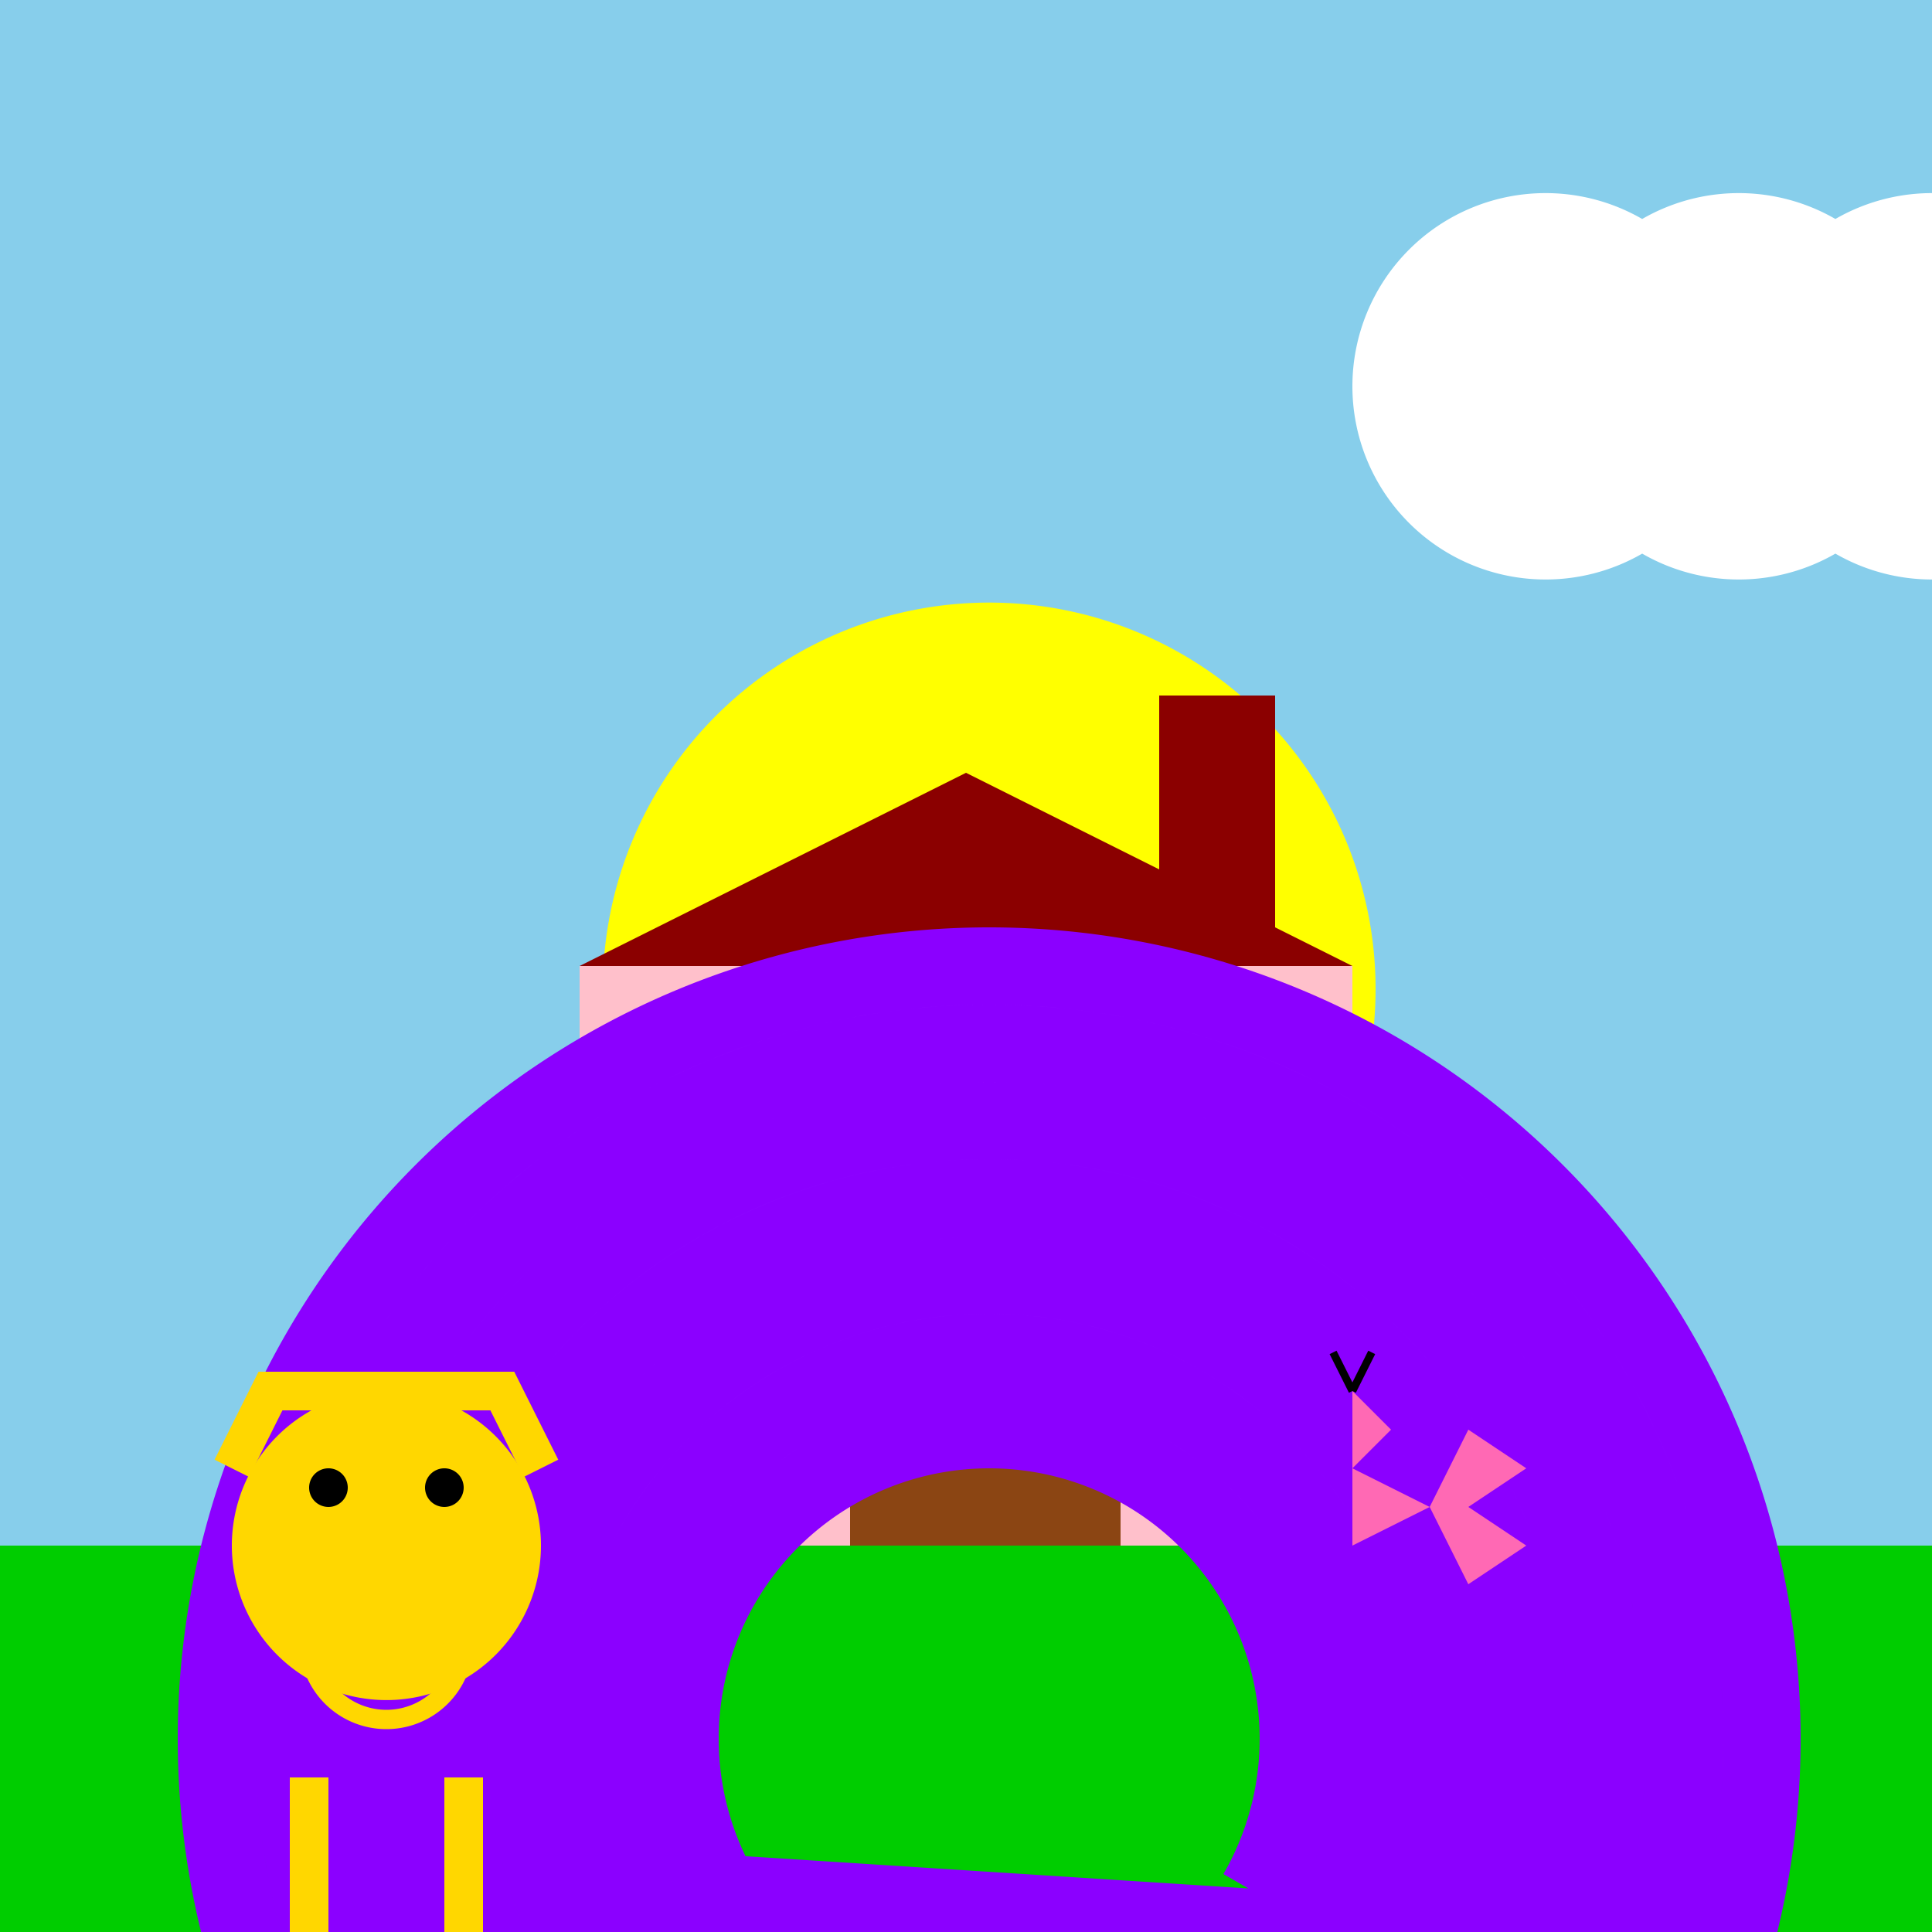
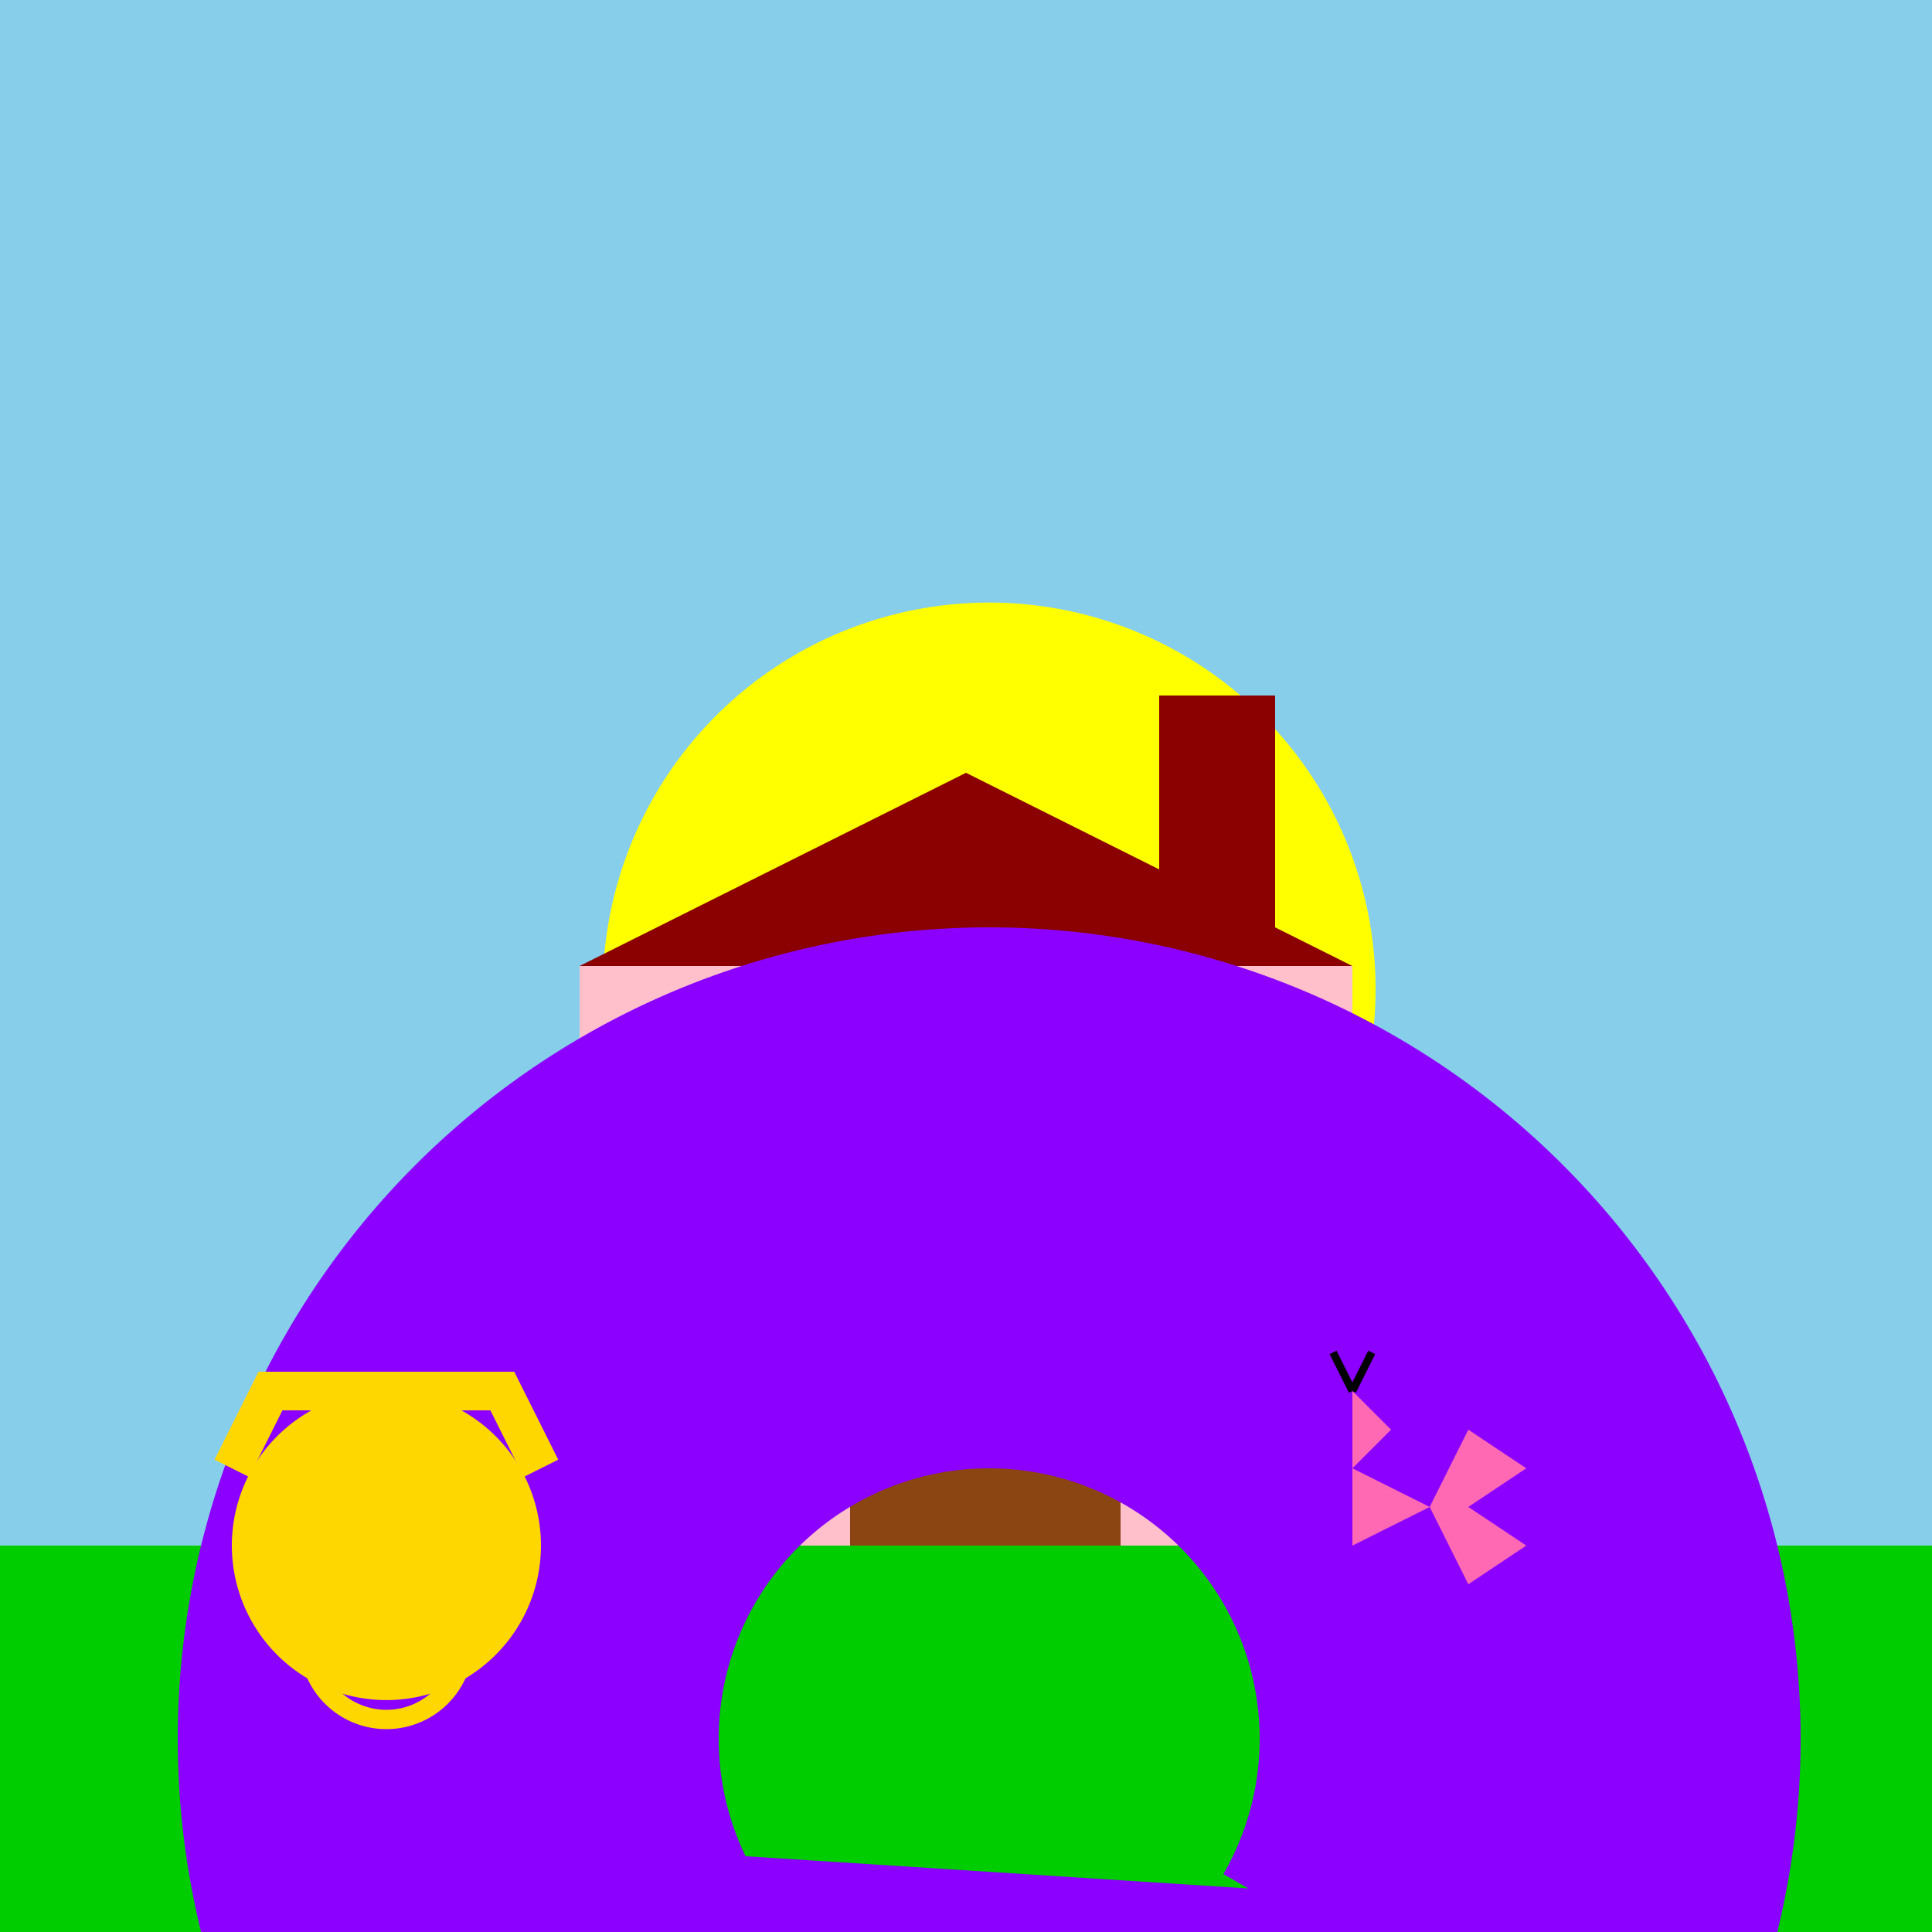
<svg xmlns="http://www.w3.org/2000/svg" width="500" height="500">
  <defs />
  <g>
    <rect fill="#87CEEB" stroke="none" x="0" y="0" width="512" height="512" />
    <path fill="yellow" stroke="none" paint-order="stroke fill markers" d=" M 356 256 A 100 100 0 1 1 356 255.9" />
    <rect fill="#00CD00" stroke="none" x="0" y="400" width="512" height="112" />
    <rect fill="#FFC0CB" stroke="none" x="150" y="250" width="200" height="150" />
    <path fill="#8B0000" stroke="none" paint-order="stroke fill markers" d=" M 150 250 L 350 250 L 250 200 Z" />
    <rect fill="#8B4513" stroke="none" x="220" y="350" width="70" height="50" />
-     <rect fill="#ADD8E6" stroke="none" x="170" y="280" width="50" height="50" />
    <rect fill="#ADD8E6" stroke="none" x="280" y="280" width="50" height="50" />
    <rect fill="#8B0000" stroke="none" x="300" y="180" width="30" height="70" />
    <path fill="none" stroke="#8B00FF" paint-order="fill stroke markers" d=" M 82.795 550 A 200 200 0 1 1 429.205 550 L 82.795 550 A 200 200 0 1 1 429.205 550 L 100.115 540 A 180 180 0 1 1 411.885 540 L 117.436 530 A 160 160 0 1 1 394.564 530 L 134.756 520 A 140 140 0 1 1 377.244 520 L 152.077 510 A 120 120 0 1 1 359.923 510 L 169.397 500 A 100 100 0 1 1 342.603 500 L 186.718 490 A 80 80 0 1 1 325.282 490" stroke-miterlimit="10" stroke-width="20" stroke-dasharray="" />
-     <path fill="white" stroke="none" paint-order="stroke fill markers" d=" M 450 100 A 50 50 0 1 1 450 99.95 L 500 100 A 50 50 0 1 1 500 99.95 L 550 100 A 50 50 0 1 1 550 99.95" />
    <path fill="#FFD700" stroke="none" paint-order="stroke fill markers" d=" M 140 400 A 40 40 0 1 1 140 399.96" />
    <path fill="none" stroke="#FFD700" paint-order="fill stroke markers" d=" M 120 425 A 20 20 0 0 1 80 425" stroke-miterlimit="10" stroke-width="5" stroke-dasharray="" />
-     <path fill="black" stroke="none" paint-order="stroke fill markers" d=" M 90 385 A 5 5 0 1 1 90 384.995 L 120 385 A 5 5 0 1 1 120 384.995" />
    <path fill="none" stroke="#FFD700" paint-order="fill stroke markers" d=" M 60 380 L 70 360 L 130 360 L 140 380" stroke-miterlimit="10" stroke-width="10" stroke-dasharray="" />
-     <path fill="none" stroke="#FFD700" paint-order="fill stroke markers" d=" M 80 460 L 80 500 M 120 460 L 120 500" stroke-miterlimit="10" stroke-width="10" stroke-dasharray="" />
    <path fill="#FF69B4" stroke="none" paint-order="stroke fill markers" d=" M 350 400 L 370 390 L 380 410 L 395 400 L 380 390 L 395 380 L 380 370 L 370 390 L 350 380 L 360 370 L 350 360" />
    <path fill="none" stroke="black" paint-order="fill stroke markers" d=" M 350 360 L 345 350 M 350 360 L 355 350" stroke-miterlimit="10" stroke-width="2" stroke-dasharray="" />
  </g>
</svg>